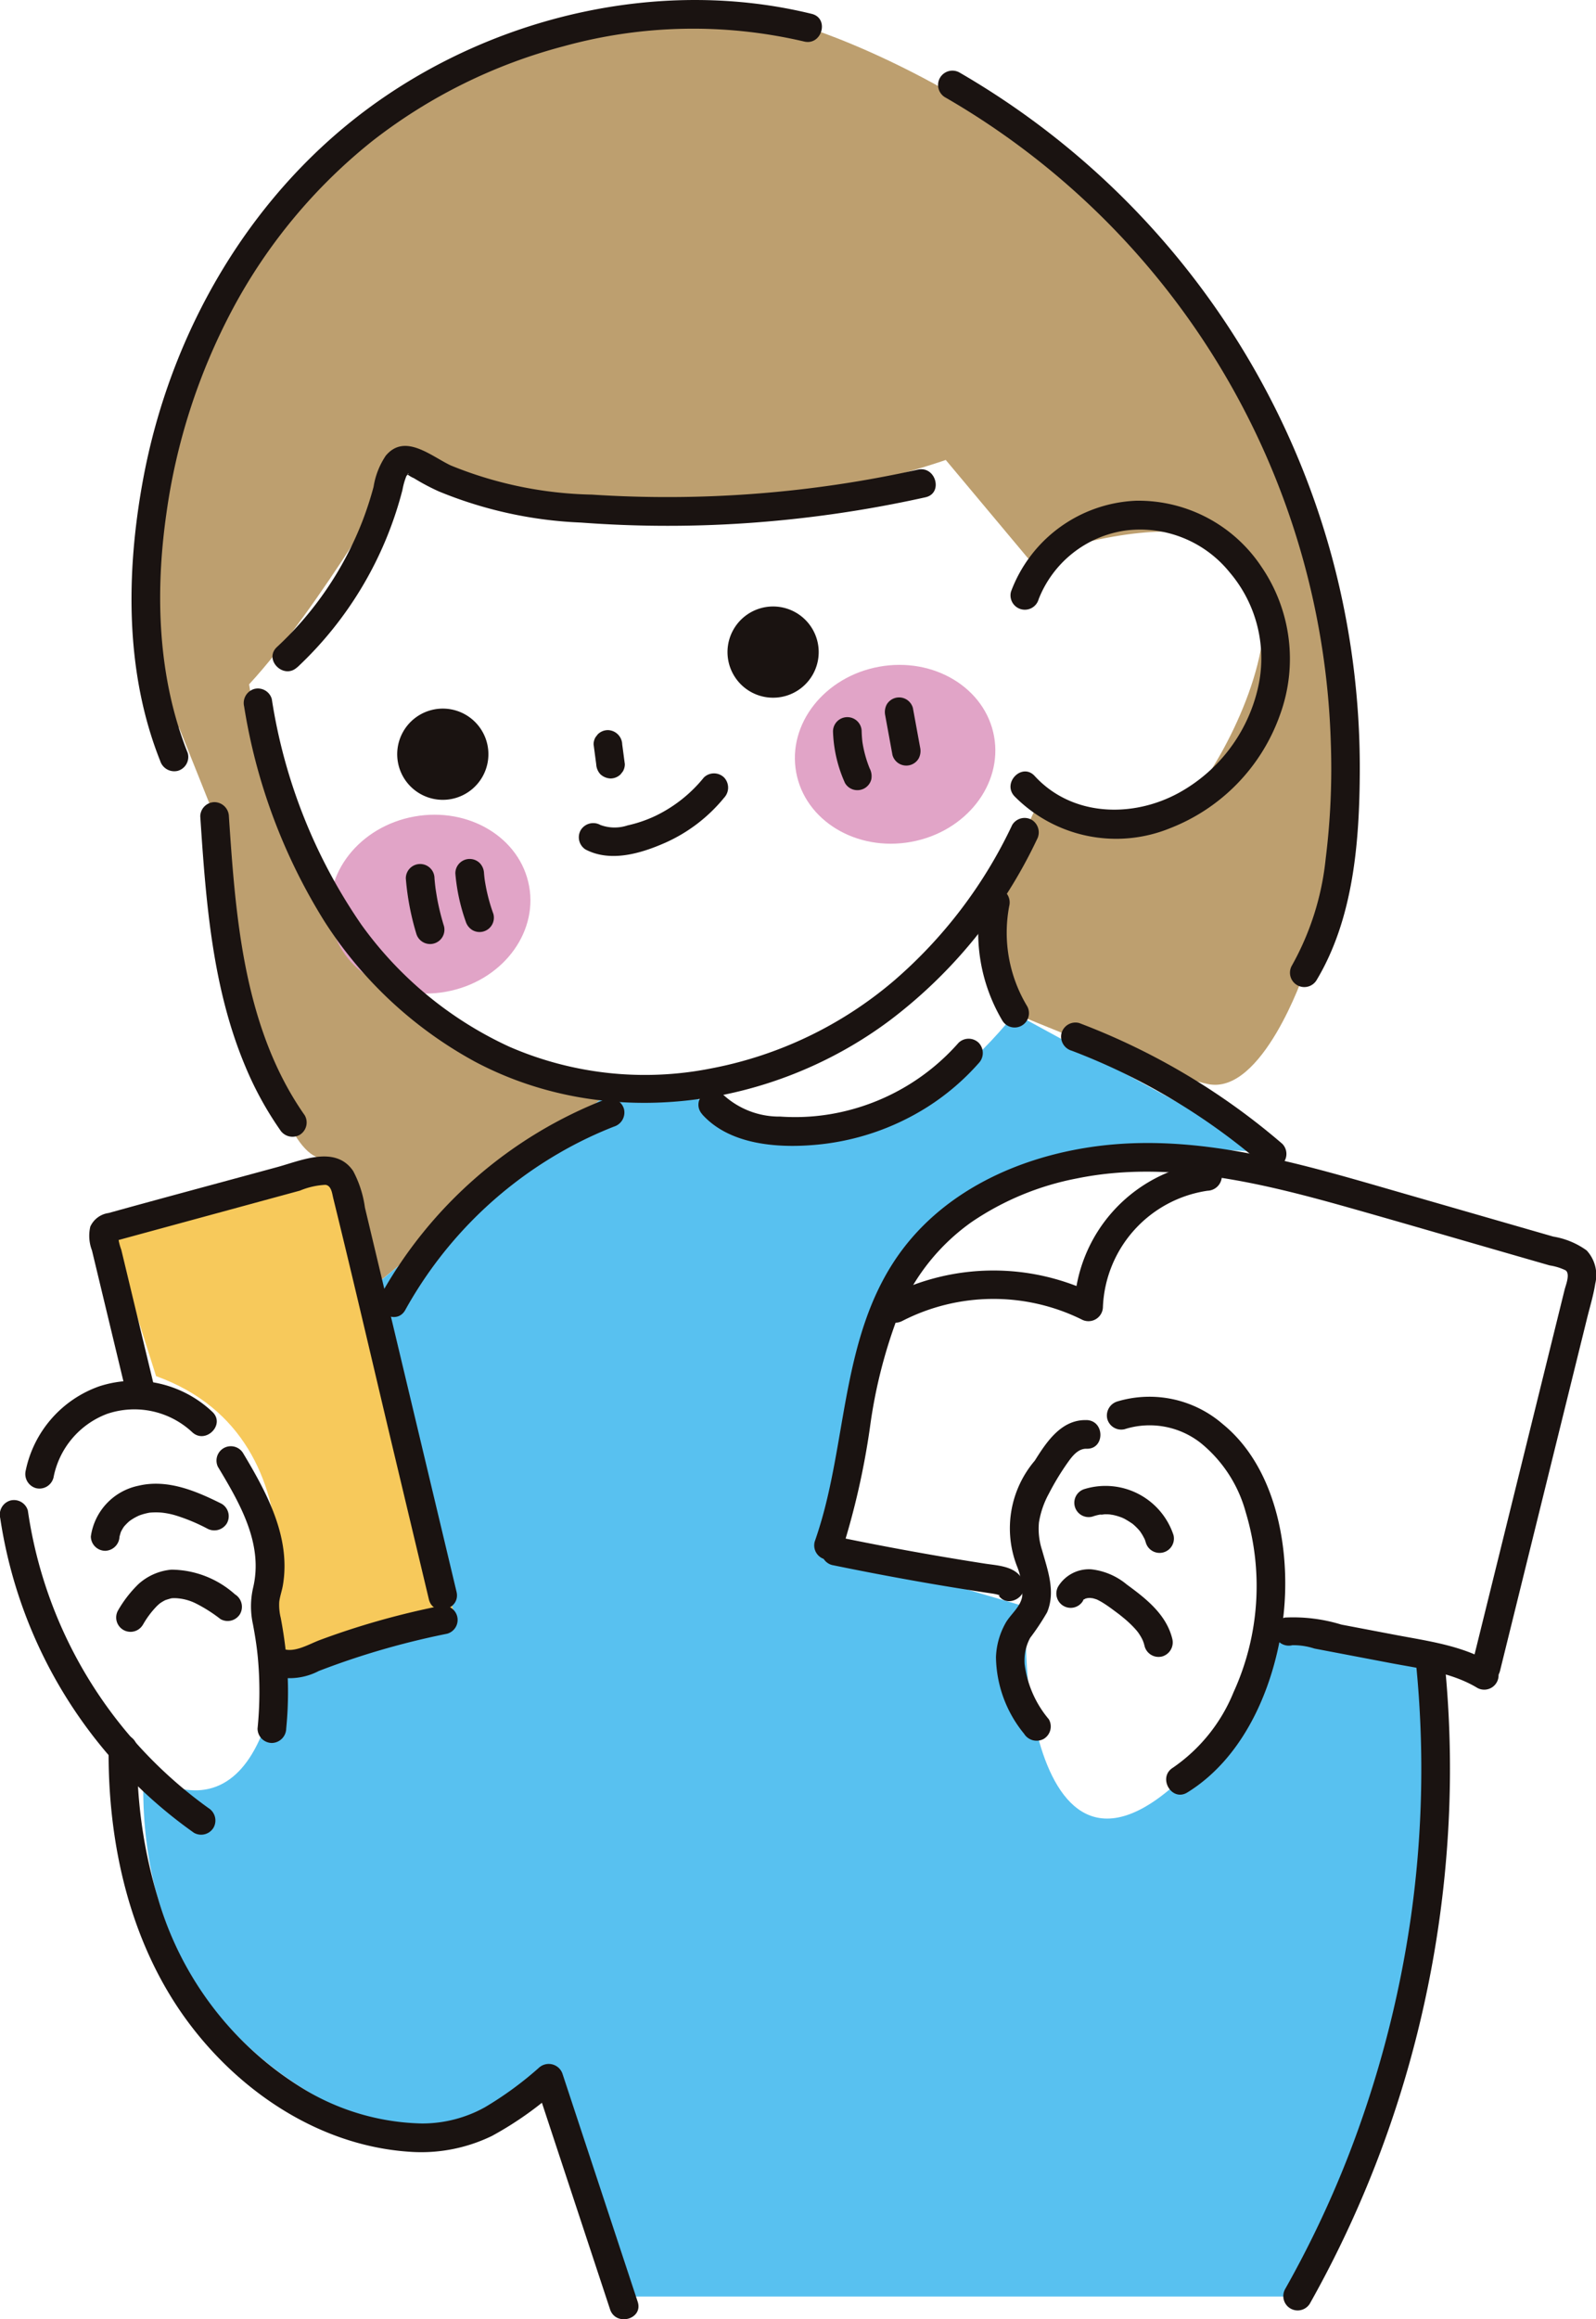
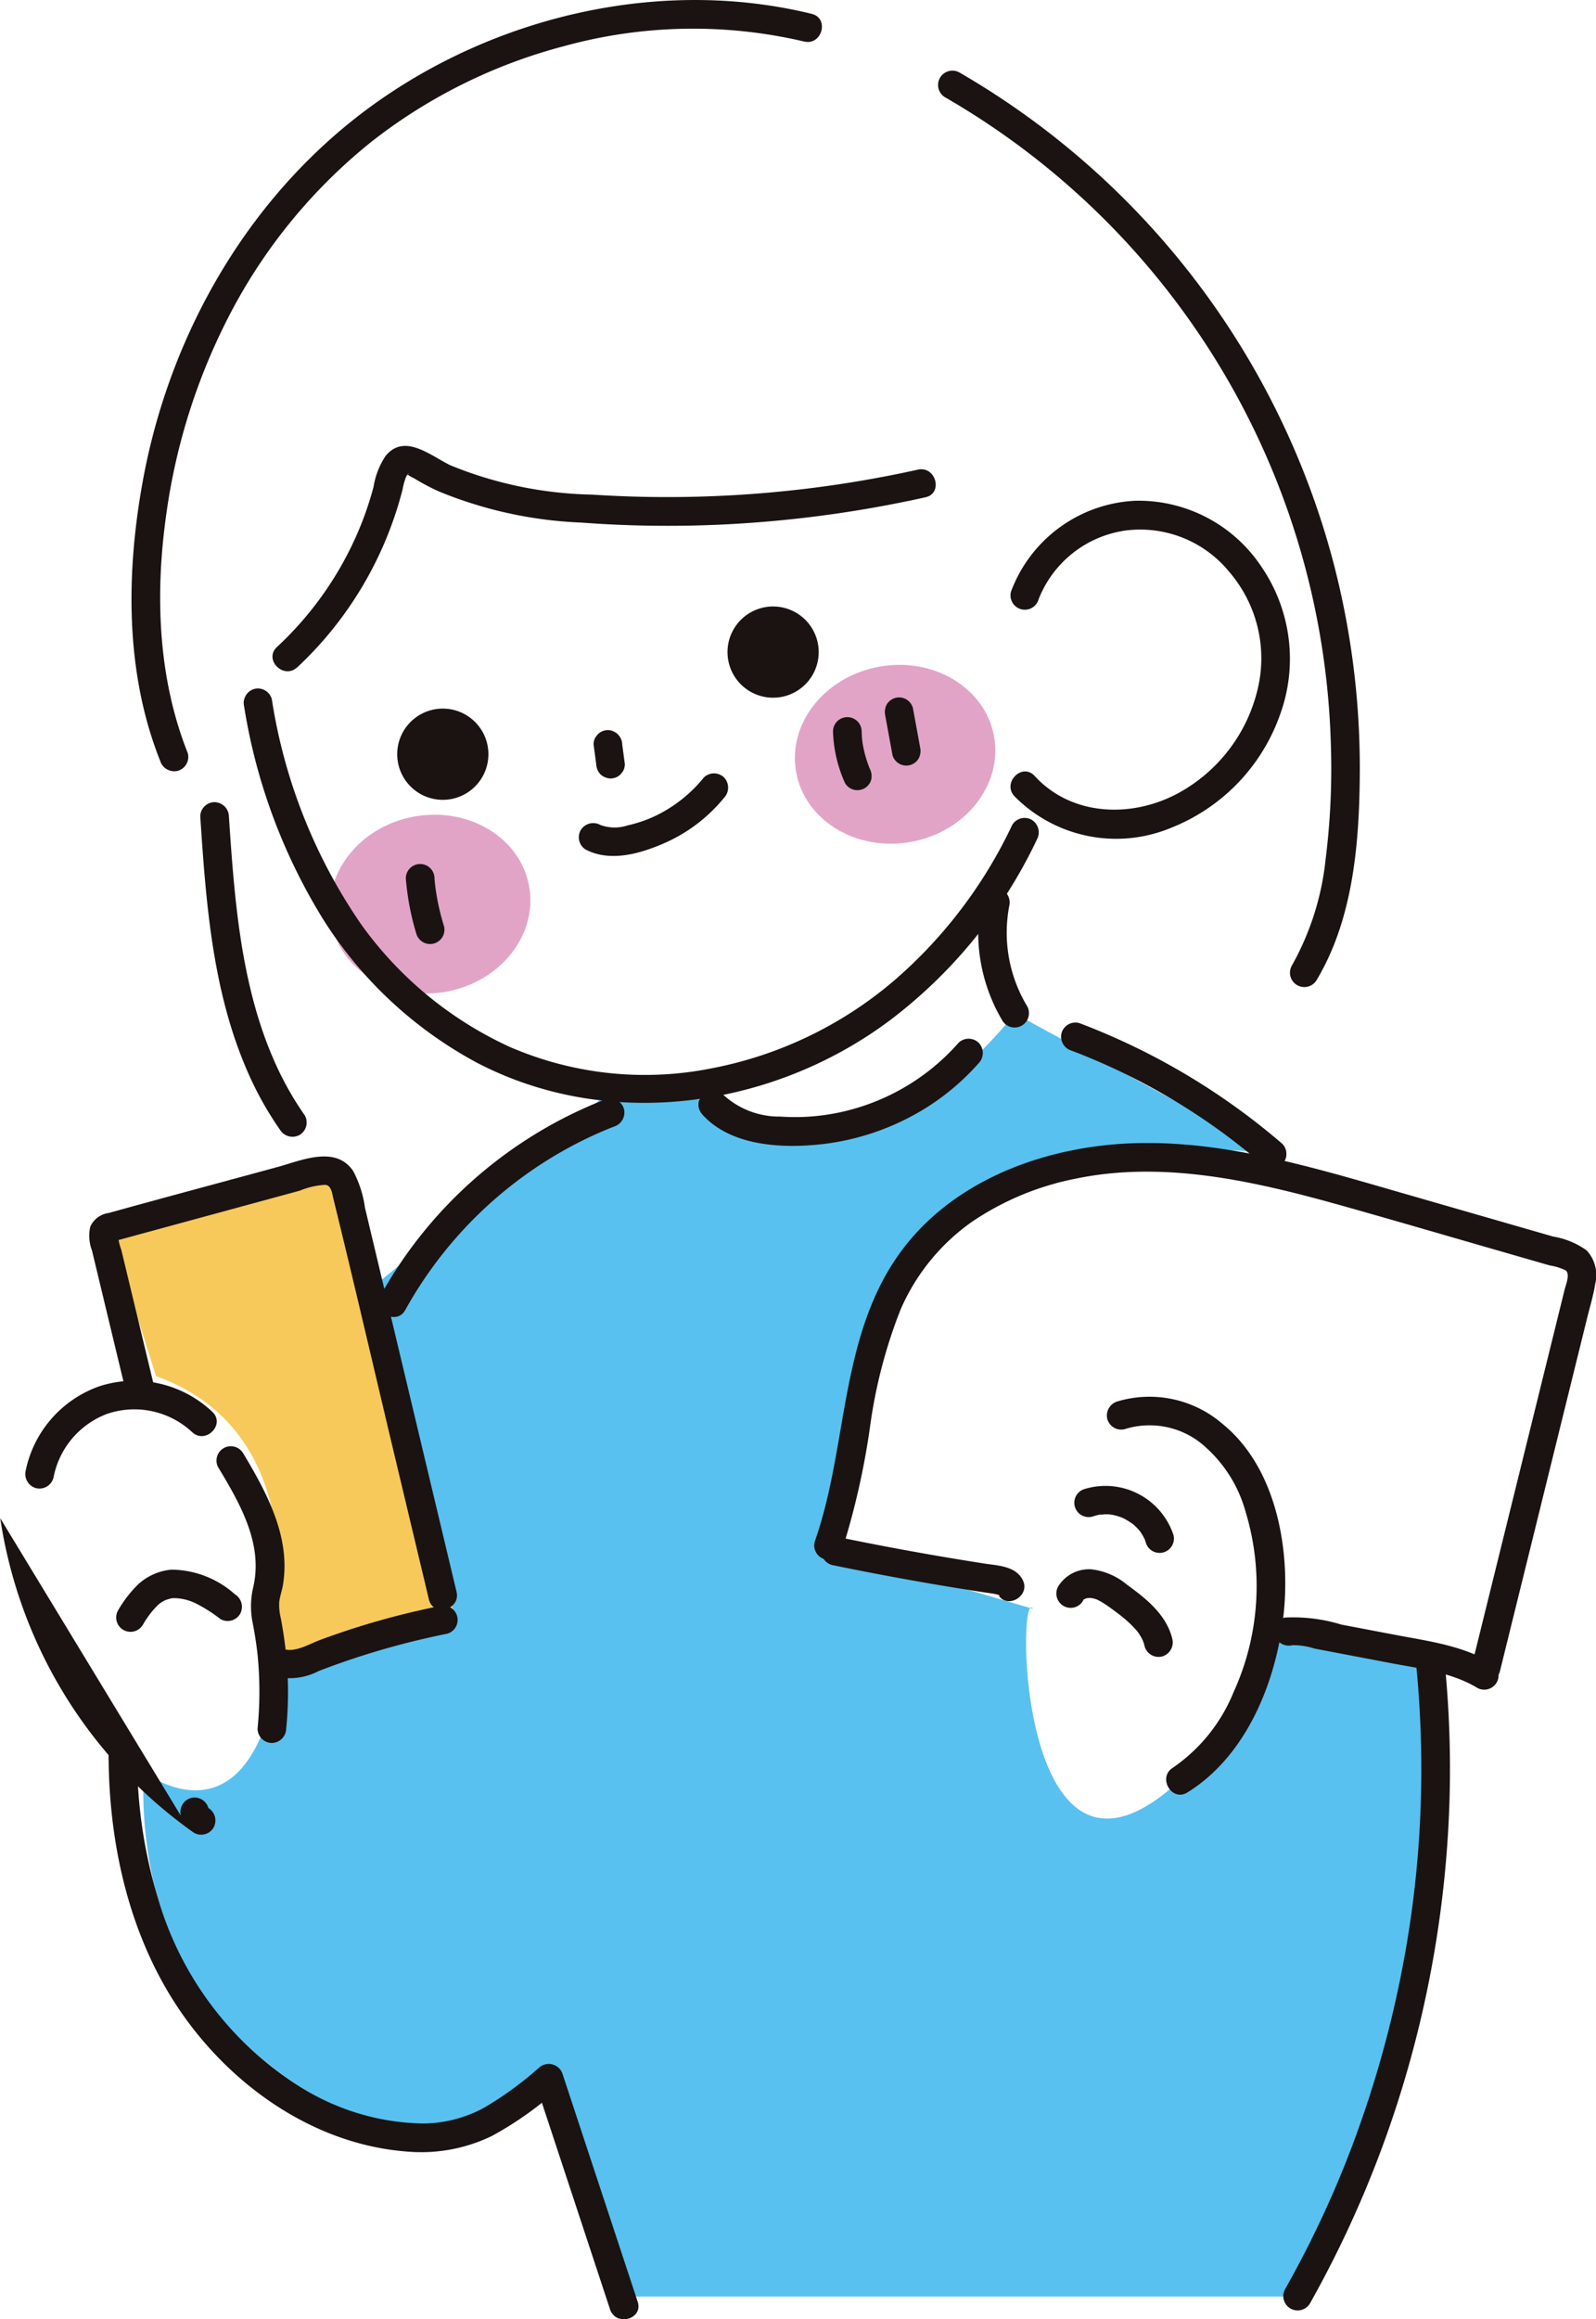
<svg xmlns="http://www.w3.org/2000/svg" width="110.398" height="160.359" viewBox="0 0 110.398 160.359">
  <defs>
    <clipPath id="a">
      <rect width="110.398" height="160.36" fill="none" />
    </clipPath>
  </defs>
  <g clip-path="url(#a)">
-     <path d="M71.917,4.547c-48.863-3.606-47.7,47.1-43.493,48.4l2.455,6.138s2.909,21.675,7.012,23.531,3.973,8.968,3.973,8.968L58.177,78.15S37.24,74.189,33.48,51.223c-.073-.443-.144-.863-.215-1.272,4.868-5.271,10.743-15.5,10.743-15.5,13.3,8.521,37.447-.015,37.447-.015l5.708,6.82c26.019-8.477,13.921,14.5,10.6,17.229s-9.825-.55-9.825-.55l-3.257,7.078,1.558,7.7s9.538,4.034,13.321,4.869,6.678-7.663,6.678-7.663C119.051,18.986,71.917,4.547,71.917,4.547" transform="translate(-16.035 -2.633)" fill="#bd9f6f" />
    <path d="M57.223,182.193l5.8.22s10.735,8.578,22.259-5.653l17.8,9.7s-31.45-5.121-30.194,27.465l13.654,3.992c-1.164-1.856-1.1,22.372,10.175,11.836,9.247-8.642,5.991-10.246,5.991-10.246l10.243,1.471s4.13,27.238-8.126,44.486H58.239l-5.189-15.1-8.907,4.125s-19.851-3.807-19.136-25.313c0,0,7.518,5.893,9.424-7.521l11.313-2.219-4.832-23.8Z" transform="translate(-15.081 -106.676)" fill="#58c1f0" />
    <path d="M22.553,218.33l-3.072-9.671L34.5,204.109l8.806,31.08-13.128,3.37s4.633-15.8-7.627-20.229" transform="translate(-11.757 -123.182)" fill="#f7c95b" />
    <path d="M152.451,120.881c.608,3.346-1.963,6.615-5.742,7.3s-7.337-1.467-7.947-4.812,1.962-6.615,5.742-7.3,7.338,1.467,7.947,4.812" transform="translate(-83.69 -69.971)" fill="#e1a4c7" />
    <path d="M71.341,147.011c.609,3.346-1.962,6.615-5.742,7.3s-7.338-1.467-7.947-4.812,1.962-6.615,5.742-7.3,7.338,1.467,7.946,4.812" transform="translate(-34.74 -85.741)" fill="#e1a4c7" />
    <path d="M42.562,121.31a39.84,39.84,0,0,0,5.548,14.843,28.553,28.553,0,0,0,10.458,9.732C67.71,150.712,79.091,149.1,87.237,143A33.828,33.828,0,0,0,97.4,130.5a1.018,1.018,0,0,0-.356-1.356,1,1,0,0,0-1.356.356,32.5,32.5,0,0,1-8.175,10.764,27.358,27.358,0,0,1-12.692,6.075,23.5,23.5,0,0,1-13.914-1.508,25.949,25.949,0,0,1-10.221-8.418,37.5,37.5,0,0,1-6.212-15.626,1,1,0,0,0-1.219-.692,1.013,1.013,0,0,0-.692,1.219" transform="translate(-25.674 -72.457)" fill="#1a1311" />
    <path d="M178.223,94.12a7.6,7.6,0,0,1,5.987-4.748,7.952,7.952,0,0,1,7.23,2.892,9.16,9.16,0,0,1,1.936,8.068,11.108,11.108,0,0,1-5.466,7.181c-3.206,1.748-7.387,1.635-9.961-1.174-.864-.942-2.263.463-1.4,1.4a9.878,9.878,0,0,0,10.767,2.213,13.109,13.109,0,0,0,7.614-7.87,11.269,11.269,0,0,0-1.284-10.192,10.212,10.212,0,0,0-8.689-4.581,9.659,9.659,0,0,0-8.643,6.281.991.991,0,0,0,1.911.527" transform="translate(-106.38 -52.687)" fill="#1a1311" />
    <path d="M101.471,140.134c1.717.886,3.8.264,5.462-.465a11.065,11.065,0,0,0,4.1-3.124,1.021,1.021,0,0,0,0-1.4,1,1,0,0,0-1.4,0,9.735,9.735,0,0,1-3.34,2.649,9.08,9.08,0,0,1-1.938.663,2.823,2.823,0,0,1-1.882-.032,1.014,1.014,0,0,0-1.356.356,1,1,0,0,0,.356,1.356" transform="translate(-60.946 -81.386)" fill="#1a1311" />
    <path d="M70.794,151.645a18.144,18.144,0,0,0,.73,3.845.992.992,0,0,0,1.912-.527,16.948,16.948,0,0,1-.44-1.738c-.056-.288-.1-.578-.146-.868q-.016-.115.013.1c-.006-.045-.011-.09-.017-.134-.008-.067-.016-.134-.024-.2q-.026-.236-.045-.472a.991.991,0,0,0-1.982,0" transform="translate(-42.723 -90.92)" fill="#1a1311" />
-     <path d="M79.435,150.781a13.168,13.168,0,0,0,.718,3.333,1.063,1.063,0,0,0,.456.592.991.991,0,0,0,1.456-1.119,12.223,12.223,0,0,1-.619-2.5c.012.088.023.176.035.263q-.038-.284-.063-.57a1.064,1.064,0,0,0-.29-.7.991.991,0,0,0-1.692.7" transform="translate(-47.938 -90.399)" fill="#1a1311" />
    <path d="M145.326,126.047a9.344,9.344,0,0,0,.832,3.57.993.993,0,0,0,.592.456,1.011,1.011,0,0,0,.764-.1,1,1,0,0,0,.456-.592,1.143,1.143,0,0,0-.1-.764c-.023-.052-.046-.1-.068-.156l.1.237a8.19,8.19,0,0,1-.563-2.068c.012.088.024.176.035.264q-.054-.422-.066-.846a.991.991,0,0,0-1.982,0" transform="translate(-87.706 -75.472)" fill="#1a1311" />
    <path d="M154.4,122.877l.5,2.73a1,1,0,0,0,.456.592.991.991,0,0,0,1.356-.356,1.111,1.111,0,0,0,.1-.764l-.5-2.73a1,1,0,0,0-.455-.592.991.991,0,0,0-1.356.356,1.113,1.113,0,0,0-.1.764" transform="translate(-93.166 -73.4)" fill="#1a1311" />
    <path d="M49.257,93.077a25.5,25.5,0,0,0,7.277-12.269,4.872,4.872,0,0,1,.267-.946c.018-.036.1-.123.1-.154.017-.111.095.023-.025,0-.184-.038.054.074.031.048a1.949,1.949,0,0,0,.414.239c.194.117.388.233.586.343q.554.307,1.132.569a28.862,28.862,0,0,0,9.855,2.16,80.306,80.306,0,0,0,11.256.051,83.032,83.032,0,0,0,12.56-1.8c1.245-.276.718-2.187-.527-1.911a80.085,80.085,0,0,1-22.547,1.726,27.19,27.19,0,0,1-9.75-2.012c-1.358-.634-3.182-2.271-4.507-.679a5.337,5.337,0,0,0-.843,2.151,23.9,23.9,0,0,1-.748,2.313,23.491,23.491,0,0,1-5.937,8.766c-.935.873.47,2.272,1.4,1.4" transform="translate(-28.695 -46.934)" fill="#1a1311" />
    <path d="M26.838,52.078c-2.084-5.226-2.272-11.046-1.482-16.566a42.514,42.514,0,0,1,4.587-14.151,37.41,37.41,0,0,1,9.64-11.595A36.665,36.665,0,0,1,52.854,3.193,33.643,33.643,0,0,1,69.466,2.87c1.239.3,1.768-1.608.527-1.912C59.765-1.545,48.53.993,39.977,7.019c-8.71,6.137-14.367,15.866-16.259,26.275-1.156,6.36-1.218,13.23,1.208,19.312a1.022,1.022,0,0,0,1.219.692,1,1,0,0,0,.692-1.219" transform="translate(-13.847 0)" fill="#1a1311" />
    <path d="M20.04,217.589l-1.312-5.454-.644-2.679-.322-1.339a3.872,3.872,0,0,1-.246-1.215l-.135.5-.165.139.379-.1.569-.155.949-.259,2.277-.62,4.365-1.188,4.365-1.188a5.256,5.256,0,0,1,1.762-.4c.417.048.464.605.548.946,1.45,5.892,2.816,11.807,4.223,17.709l2.387,10.009c.3,1.241,2.208.715,1.912-.527l-5.647-23.676-.689-2.887a7.551,7.551,0,0,0-.815-2.532c-1.223-1.8-3.6-.718-5.253-.268-3.89,1.059-7.785,2.1-11.671,3.176a1.63,1.63,0,0,0-1.259.942,2.828,2.828,0,0,0,.117,1.646q.391,1.626.782,3.253l1.611,6.7c.3,1.24,2.21.715,1.911-.527" transform="translate(-9.373 -121.708)" fill="#1a1311" />
    <path d="M47.092,284.93a4.368,4.368,0,0,0,2.964-.395q1.439-.555,2.908-1.027a54.875,54.875,0,0,1,5.968-1.549.991.991,0,1,0-.527-1.911,54.893,54.893,0,0,0-5.612,1.435q-1.338.419-2.653.908c-.739.274-1.722.885-2.522.626-1.216-.395-1.737,1.519-.527,1.911" transform="translate(-28.005 -168.998)" fill="#1a1311" />
    <path d="M157.214,270.974c-.512-.944-1.7-.963-2.63-1.108q-1.681-.262-3.357-.55-3.348-.578-6.676-1.264a1.016,1.016,0,0,0-1.219.693,1,1,0,0,0,.692,1.219q3.042.626,6.1,1.164,1.531.269,3.067.514.768.122,1.537.239c.216.033.437.057.651.106a2.05,2.05,0,0,1,.26.074q-.054.077-.139-.086c.608,1.122,2.321.122,1.712-1" transform="translate(-86.483 -161.757)" fill="#1a1311" />
    <path d="M143.98,227.418A52.947,52.947,0,0,0,145.888,219,34.67,34.67,0,0,1,148,210.862a14.448,14.448,0,0,1,4.915-6.065,19.434,19.434,0,0,1,7.271-3.016c6.346-1.3,12.855.324,18.954,2.049,3.34.944,6.672,1.918,10.007,2.879l2.539.732,1.222.352a3.859,3.859,0,0,1,1.1.339c.336.249.012,1.015-.071,1.35l-.637,2.581q-2.55,10.323-5.1,20.647l-.638,2.581c-.306,1.239,1.605,1.767,1.912.527l5.312-21.508q.343-1.386.685-2.772c.2-.824.461-1.653.59-2.493a2.5,2.5,0,0,0-.6-2.291,5.469,5.469,0,0,0-2.31-.956l-10.531-3.034C175.972,200.849,169,198.7,162,199.5c-5.664.65-11.31,3.174-14.493,8.093-3.309,5.114-3.279,11.447-4.788,17.167q-.284,1.076-.65,2.128a.991.991,0,1,0,1.911.527" transform="translate(-85.713 -120.298)" fill="#1a1311" />
    <path d="M223.568,283.905a4.694,4.694,0,0,1,1.525.232l1.718.327,3.532.673c2.033.387,4.224.633,6.026,1.725a.992.992,0,0,0,1-1.712c-2.017-1.223-4.415-1.528-6.691-1.961l-3.723-.709a11.351,11.351,0,0,0-3.915-.486,1,1,0,0,0-.692,1.219,1.013,1.013,0,0,0,1.219.692" transform="translate(-134.171 -170.151)" fill="#1a1311" />
-     <path d="M155.142,213.626a13.811,13.811,0,0,1,12.383-.112,1,1,0,0,0,1.492-.856,8.476,8.476,0,0,1,7.234-8.034,1.02,1.02,0,0,0,.991-.991,1,1,0,0,0-.991-.991,10.491,10.491,0,0,0-9.217,10.017l1.492-.856a15.909,15.909,0,0,0-14.384.112c-1.132.59-.13,2.3,1,1.711" transform="translate(-92.726 -122.293)" fill="#1a1311" />
    <path d="M170.9,155.565a11.946,11.946,0,0,0,1.447,8.467.992.992,0,0,0,1.712-1,9.851,9.851,0,0,1-1.247-6.939,1.016,1.016,0,0,0-.692-1.219,1,1,0,0,0-1.219.692" transform="translate(-103.002 -93.448)" fill="#1a1311" />
    <path d="M122.095,186.362c1.874,2.093,5.158,2.343,7.784,2.115a17.319,17.319,0,0,0,7.779-2.61,16.622,16.622,0,0,0,3.57-3.045,1.016,1.016,0,0,0,0-1.4,1,1,0,0,0-1.4,0,15.162,15.162,0,0,1-7.789,4.708,14.73,14.73,0,0,1-4.537.389,5.717,5.717,0,0,1-4-1.557c-.853-.952-2.251.454-1.4,1.4" transform="translate(-73.526 -109.316)" fill="#1a1311" />
    <path d="M185.839,180.236a44.33,44.33,0,0,1,13.175,7.841,1.016,1.016,0,0,0,1.4,0,1,1,0,0,0,0-1.4,47.036,47.036,0,0,0-14.05-8.351,1,1,0,0,0-1.219.692,1.013,1.013,0,0,0,.692,1.219" transform="translate(-111.716 -107.591)" fill="#1a1311" />
    <path d="M81.809,191.569a30.413,30.413,0,0,0-15.62,13.589c-.618,1.117,1.094,2.118,1.712,1a28.505,28.505,0,0,1,10.574-10.808,27.51,27.51,0,0,1,3.86-1.87,1.02,1.02,0,0,0,.692-1.219,1,1,0,0,0-1.219-.692" transform="translate(-39.866 -115.584)" fill="#1a1311" />
    <path d="M18.948,303.429c-.062,6.6,1.474,13.465,5.44,18.848,3.61,4.9,9.138,8.613,15.321,9.042a11.2,11.2,0,0,0,5.761-1.094A23.813,23.813,0,0,0,50.1,326.93l-1.657-.437,5.189,15.725c.4,1.206,2.313.69,1.911-.527l-5.189-15.725a1.006,1.006,0,0,0-1.657-.438,24.146,24.146,0,0,1-3.71,2.711,8.925,8.925,0,0,1-4.373,1.128,16.435,16.435,0,0,1-8.023-2.293,22.9,22.9,0,0,1-10.22-13.248,33.747,33.747,0,0,1-1.447-10.4.992.992,0,0,0-1.982,0" transform="translate(-11.434 -182.544)" fill="#1a1311" />
    <path d="M233.046,288.777a73.012,73.012,0,0,1-.353,17.394,74.889,74.889,0,0,1-4.468,16.911,71.71,71.71,0,0,1-4.249,8.889.992.992,0,0,0,1.712,1,75.183,75.183,0,0,0,6.845-16.466,76.067,76.067,0,0,0,2.8-17.711,73.537,73.537,0,0,0-.3-10.017,1.019,1.019,0,0,0-.991-.991,1,1,0,0,0-.991.991" transform="translate(-135.09 -173.682)" fill="#1a1311" />
    <path d="M103.559,128.312q.09.682.181,1.363a1.1,1.1,0,0,0,.29.7,1.106,1.106,0,0,0,.7.291,1,1,0,0,0,.7-.291l.155-.2a.984.984,0,0,0,.135-.5q-.09-.682-.181-1.363a1.018,1.018,0,0,0-.991-.991,1,1,0,0,0-.7.29l-.155.2a.986.986,0,0,0-.135.5" transform="translate(-62.499 -76.839)" fill="#1a1311" />
-     <path d="M.016,262.847a32.529,32.529,0,0,0,13.4,21.753,1,1,0,0,0,1.356-.356,1.013,1.013,0,0,0-.356-1.356A30.724,30.724,0,0,1,1.927,262.32a1,1,0,0,0-1.219-.692,1.017,1.017,0,0,0-.692,1.219" transform="translate(0 -157.876)" fill="#1a1311" />
+     <path d="M.016,262.847a32.529,32.529,0,0,0,13.4,21.753,1,1,0,0,0,1.356-.356,1.013,1.013,0,0,0-.356-1.356a1,1,0,0,0-1.219-.692,1.017,1.017,0,0,0-.692,1.219" transform="translate(0 -157.876)" fill="#1a1311" />
    <path d="M6.376,247.49a5.885,5.885,0,0,1,3.713-4.437,5.862,5.862,0,0,1,5.88,1.26c.928.875,2.332-.524,1.4-1.4a7.856,7.856,0,0,0-7.808-1.77,7.871,7.871,0,0,0-5.1,5.822,1.017,1.017,0,0,0,.692,1.219,1,1,0,0,0,1.219-.692" transform="translate(-2.681 -145.294)" fill="#1a1311" />
-     <path d="M17.825,262.383c-.013.109,0,.012.014-.039.024-.08.044-.161.07-.241.05-.154-.056.105.015-.04.029-.06.061-.118.094-.176a2.294,2.294,0,0,1,.136-.21c-.062.084.005-.005.034-.036.094-.1.188-.2.29-.287l.079-.067q-.077.058.006,0t.174-.115c.119-.074.242-.14.368-.2q.093-.042,0-.006l.1-.038c.066-.024.132-.047.2-.068a4.338,4.338,0,0,1,.459-.113c.169-.033-.124.009.046-.008.075-.008.149-.012.224-.015a4.7,4.7,0,0,1,.616.013,5.348,5.348,0,0,1,1.011.21,12.8,12.8,0,0,1,2.13.892,1.016,1.016,0,0,0,1.356-.356,1,1,0,0,0-.356-1.356c-1.766-.885-3.749-1.729-5.759-1.248a4.175,4.175,0,0,0-3.29,3.507,1,1,0,0,0,.991.991,1.015,1.015,0,0,0,.991-.991" transform="translate(-9.558 -156.15)" fill="#1a1311" />
    <path d="M22.115,277.525a6.232,6.232,0,0,1,.972-1.3c.061-.059.125-.117.19-.171.127-.106-.1.062.042-.031a2.757,2.757,0,0,1,.353-.207c.025-.012.192-.061.32-.1.041-.012.158-.036.048-.019a2.055,2.055,0,0,1,.262-.017,3.475,3.475,0,0,1,1.495.375,10.342,10.342,0,0,1,1.686,1.073,1,1,0,0,0,1.356-.356,1.015,1.015,0,0,0-.355-1.356,6.671,6.671,0,0,0-4.392-1.706,3.917,3.917,0,0,0-2.294,1.008,8.337,8.337,0,0,0-1.394,1.8.991.991,0,1,0,1.712,1" transform="translate(-12.232 -165.18)" fill="#1a1311" />
    <path d="M194.351,245.762a5.721,5.721,0,0,1,5.259.976,9.314,9.314,0,0,1,3.094,4.77,17.661,17.661,0,0,1-.84,12.445,11.65,11.65,0,0,1-4.195,5.221c-1.083.67-.089,2.385,1,1.712,4.12-2.547,6.175-7.73,6.661-12.36.471-4.492-.521-10.1-4.212-13.108a7.74,7.74,0,0,0-7.294-1.566,1.016,1.016,0,0,0-.692,1.22,1,1,0,0,0,1.219.692" transform="translate(-116.536 -146.951)" fill="#1a1311" />
    <path d="M188.668,261.209a3.568,3.568,0,0,1,.372-.108c.052-.012.105-.021.157-.032.2-.04-.005.031-.041,0,.047.036.312-.022.383-.022.107,0,.214,0,.32.012l.1.009q.116.013-.1-.015a.9.9,0,0,0,.19.033c.105.021.21.046.313.076.125.035.245.08.368.123.17.061-.133-.073-.028-.012.056.032.118.055.175.084a6.884,6.884,0,0,1,.6.374c.1.065-.156-.135-.023-.015.048.043.1.084.145.128q.13.12.249.251c.036.04.07.081.105.121.147.166-.123-.182,0,0,.066.1.133.193.192.3.013.023.168.31.162.314-.053-.129-.065-.158-.038-.089.012.03.023.06.034.091.022.061.041.123.06.184a.992.992,0,0,0,1.912-.527,4.954,4.954,0,0,0-6.133-3.192.991.991,0,0,0,.527,1.911" transform="translate(-113.102 -156.347)" fill="#1a1311" />
    <path d="M37.853,253.647c1.506,2.511,3.13,5.3,2.41,8.325a5.746,5.746,0,0,0-.012,2.52c.146.776.27,1.551.342,2.337a25.694,25.694,0,0,1-.023,4.883,1,1,0,0,0,.991.991,1.013,1.013,0,0,0,.991-.991,25.7,25.7,0,0,0,0-5.07c-.086-.867-.215-1.73-.377-2.587a3.69,3.69,0,0,1-.105-1.1c.044-.389.188-.771.253-1.157.565-3.318-1.114-6.4-2.763-9.152a.992.992,0,0,0-1.712,1" transform="translate(-22.755 -152.189)" fill="#1a1311" />
-     <path d="M180.008,247.646c-1.734-.053-2.762,1.5-3.576,2.8a7.219,7.219,0,0,0-1.25,7.261,5.075,5.075,0,0,1,.379,2.117c-.108.716-.772,1.218-1.127,1.809a5.185,5.185,0,0,0-.69,2.4,8.539,8.539,0,0,0,1.945,5.3,1.019,1.019,0,0,0,1.356.356,1,1,0,0,0,.356-1.356,7.368,7.368,0,0,1-1.677-3.813,3.311,3.311,0,0,1,.383-1.815,16.73,16.73,0,0,0,1.174-1.77c.6-1.433.043-2.9-.349-4.3a4.739,4.739,0,0,1-.216-1.908,6.181,6.181,0,0,1,.689-2,17.994,17.994,0,0,1,1.306-2.153c.312-.439.718-.966,1.3-.948,1.276.039,1.275-1.944,0-1.982" transform="translate(-104.851 -149.456)" fill="#1a1311" />
    <path d="M186.131,275.819q.079-.121.012-.034c-.039.046-.04.048,0,.007,0-.056.158-.124.009-.027.056-.036.12-.063.173-.1.088-.062-.181.042.028,0,.027-.006.252-.059.111-.033s.106,0,.117,0c.055,0,.111.008.166.005-.2.008,0,0,.081.022s.131.038.2.059c.293.094-.064-.038.094.037a4.347,4.347,0,0,1,.45.252c.285.18.557.383.828.584l.188.141c.049.036.107.081.025.017.125.1.249.2.37.3a7.8,7.8,0,0,1,.686.644q.079.085.155.173c.021.025.151.188.047.05a3.951,3.951,0,0,1,.253.378c.031.052.06.105.088.159,0,0,.111.233.065.128s.04.115.047.137c.029.088.052.177.074.266a1,1,0,0,0,1.219.692,1.012,1.012,0,0,0,.692-1.219c-.412-1.681-1.81-2.775-3.139-3.746a4.633,4.633,0,0,0-2.462-1.057,2.5,2.5,0,0,0-2.283,1.172.991.991,0,1,0,1.712,1" transform="translate(-111.22 -165.146)" fill="#1a1311" />
    <path d="M133.1,108.041a3.154,3.154,0,1,1-3.9-2.157,3.154,3.154,0,0,1,3.9,2.157" transform="translate(-76.593 -63.828)" fill="#1a1311" />
    <path d="M75.479,125.848a3.154,3.154,0,1,1-3.9-2.157,3.154,3.154,0,0,1,3.9,2.157" transform="translate(-41.819 -74.574)" fill="#1a1311" />
    <path d="M164.1,14.117a53.369,53.369,0,0,1,26.7,44.575,50.245,50.245,0,0,1-.351,8.069,19.054,19.054,0,0,1-2.354,7.429.992.992,0,0,0,1.712,1c2.57-4.273,2.979-9.593,3-14.471a56,56,0,0,0-1.91-14.739,55.488,55.488,0,0,0-25.8-33.576.992.992,0,0,0-1,1.712" transform="translate(-98.748 -7.402)" fill="#1a1311" />
    <path d="M34.938,140.88c.386,5.836.824,11.842,3.123,17.292a23.317,23.317,0,0,0,2.392,4.368,1.018,1.018,0,0,0,1.356.356,1,1,0,0,0,.355-1.356c-3.248-4.624-4.337-10.272-4.869-15.8-.156-1.618-.268-3.241-.376-4.863a1.015,1.015,0,0,0-.991-.991,1,1,0,0,0-.991.991" transform="translate(-21.085 -84.424)" fill="#1a1311" />
  </g>
</svg>